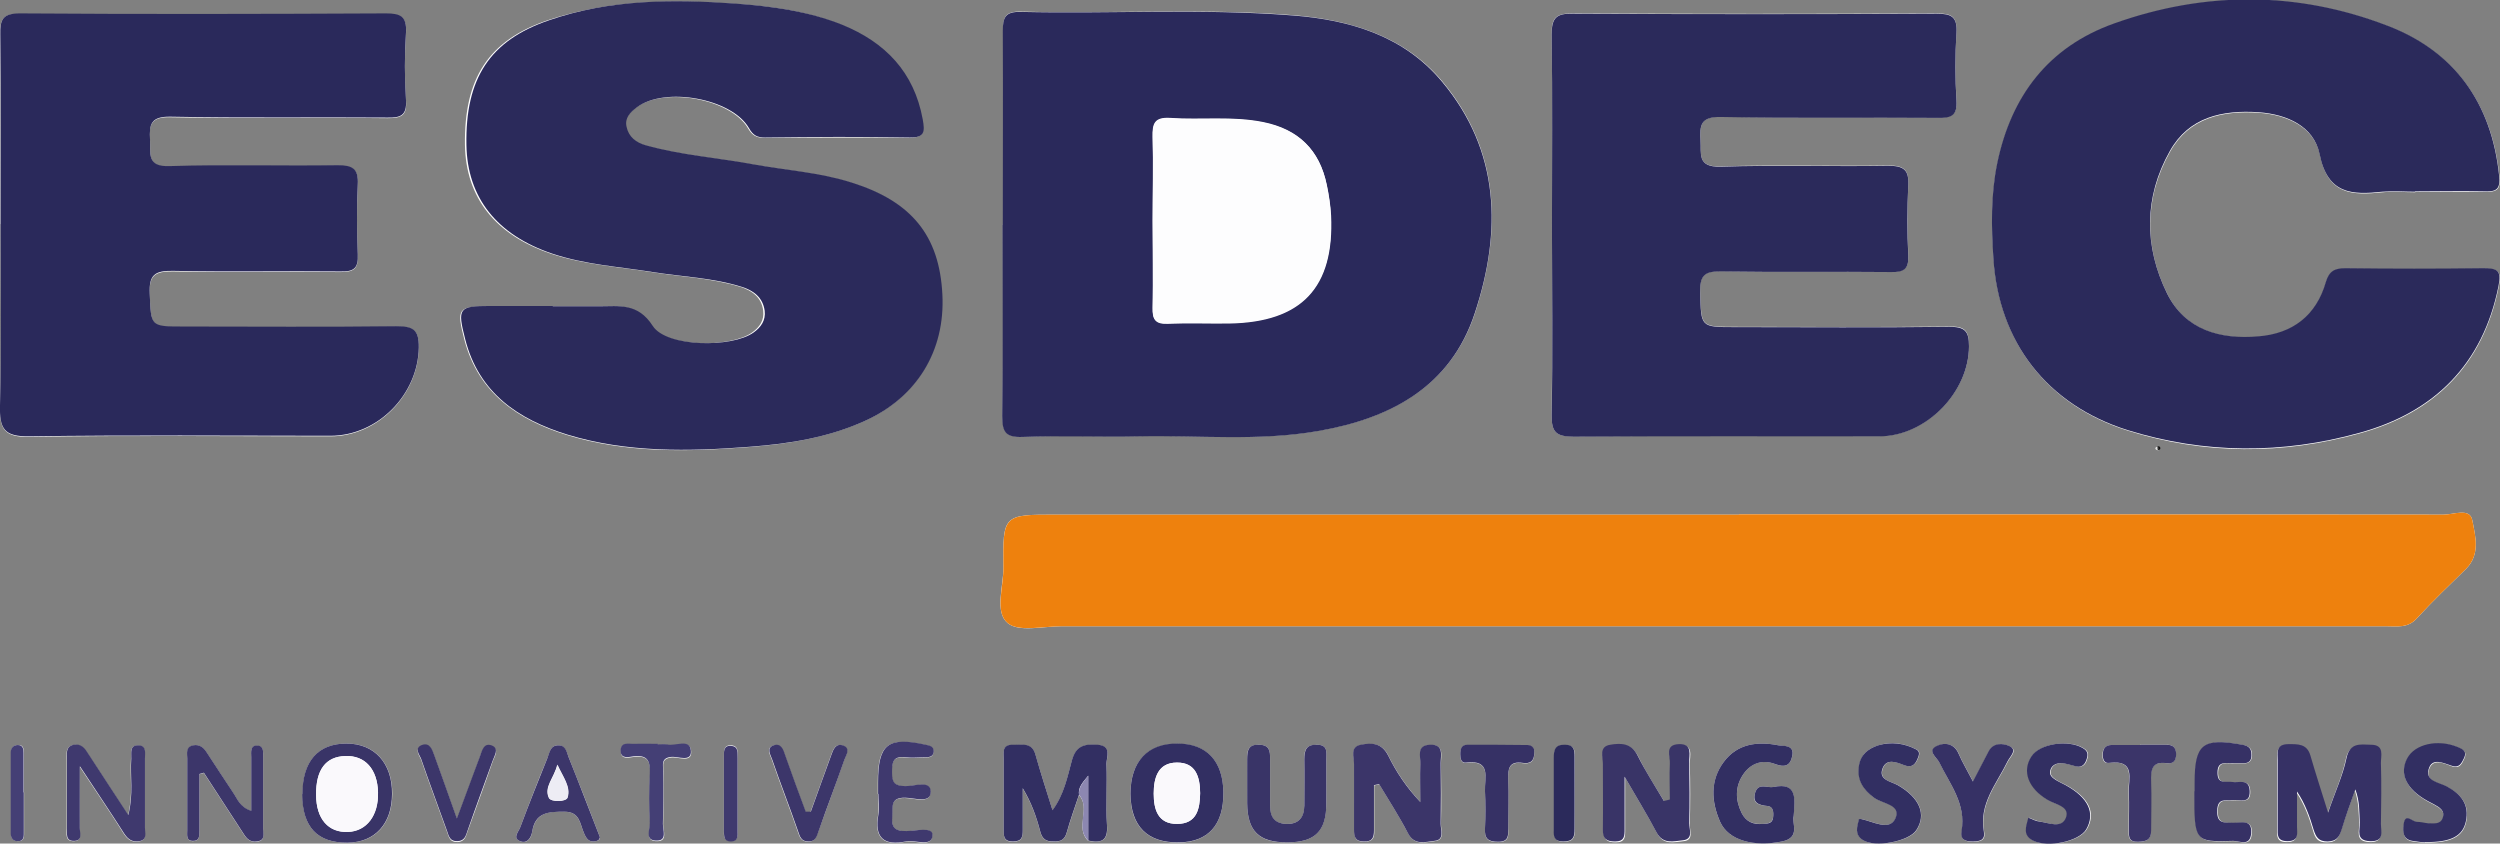
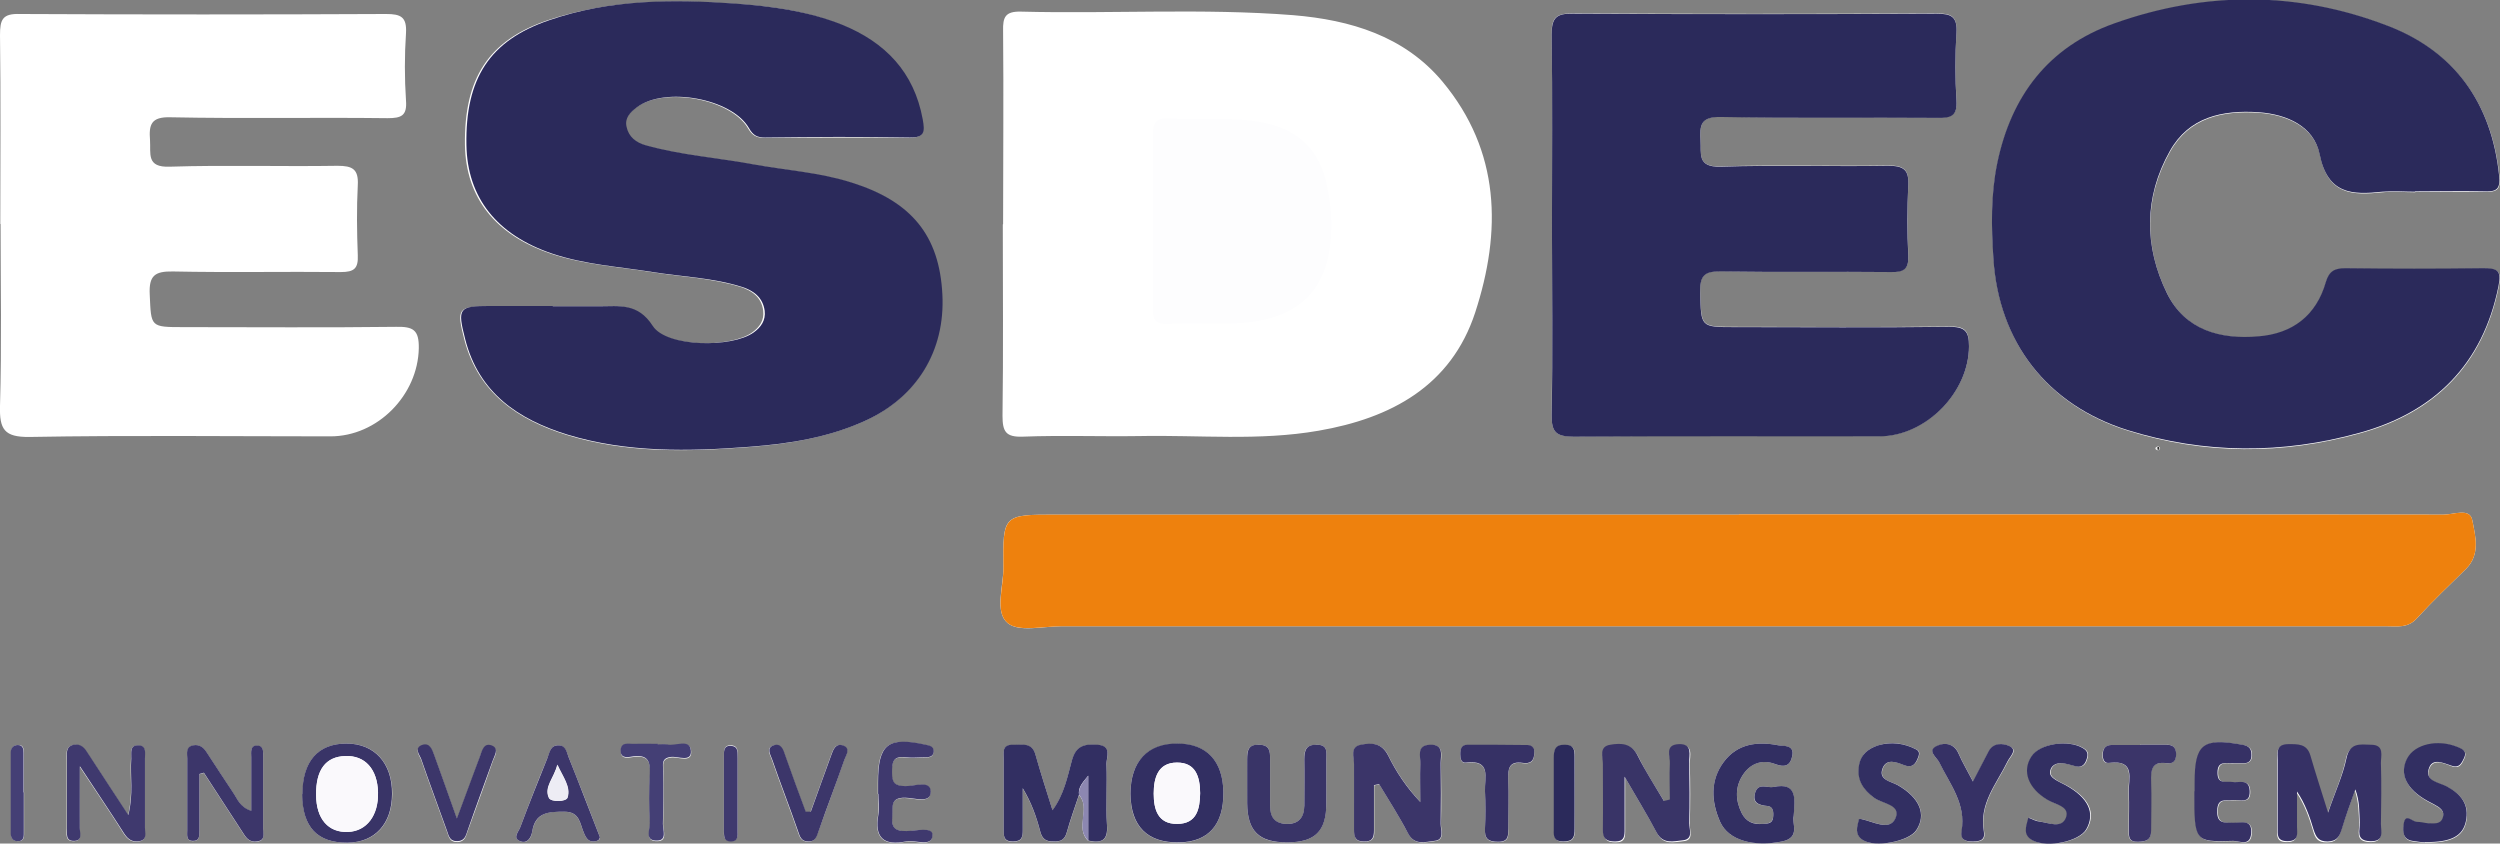
<svg xmlns="http://www.w3.org/2000/svg" id="Calque_1" data-name="Calque 1" viewBox="0 0 83.99 28.34">
  <rect x="0" y="0" width="83.99" height="28.34" fill="#808080" stroke="none" />
  <defs>
    <style>.cls-1{fill:#fefefe}.cls-1,.cls-10,.cls-12,.cls-13,.cls-14,.cls-15,.cls-17,.cls-18,.cls-20,.cls-3,.cls-5,.cls-8{stroke-width:0}.cls-3{fill:#393467}.cls-5{fill:#faf9fc}.cls-8{fill:#3c366a}.cls-10{fill:#363165}.cls-12{fill:#322f62}.cls-13{fill:#2b2a5b}.cls-14{fill:#3f396e}.cls-15{fill:#2a295b}.cls-17{fill:#443f75}.cls-18{fill:#3b3569}.cls-20{fill:#131313}</style>
  </defs>
  <path d="M72.57 14.87v1.11M72.5 15.13s.07-.03.07-.06-.03-.07-.07-.07-.07.03-.07.07" class="cls-1" />
  <path d="M72.44 15.06s.03.07.07.07" class="cls-1" />
-   <path d="M72.44 15.06s.03-.07.07-.07.07.03.07.07-.03.06-.07.06M72.5 15.13s-.07-.03-.07-.07" class="cls-20" />
  <path d="M72.46 15.03s-.01.05 0 .07c.02.02.05.02.07 0 .02-.02.02-.05 0-.07a.048.048 0 0 0-.07 0" class="cls-20" />
  <path d="M72.46 15.03V15.1v-.03s.01 0 .01.01.01.02.02.01c0 0-.02-.02 0-.03 0 0 0-.03-.02-.03h-.04c.02-.02.05-.01.07 0 .02.02.02.05 0 .07-.02.02-.05.02-.07 0a.048.048 0 0 1 0-.07" style="stroke-width:0;fill:#f5f5f5" />
  <path d="M72.47 15.03h.04c.02 0 .03.02.02.03-.02.01 0 .02 0 .03-.01 0-.02 0-.02-.01 0 0 0-.01-.01-.01v.03V15.03Zm.03.01h-.01v.01h.02-.01Z" style="stroke-width:0;fill:#171717" />
  <path d="M72.5 15.04h.01-.02v-.01h.01Z" style="stroke-width:0;fill:#d6d7d7" />
  <path d="M36.56 28.25c.43.08.68.01.63-.53-.05-.67 0-1.36-.02-2.03 0-.24.2-.62-.29-.66-.42-.03-.72 0-.87.53-.15.55-.26 1.14-.65 1.67-.2-.66-.4-1.26-.57-1.86-.12-.44-.46-.33-.76-.34-.38-.01-.31.27-.31.49v2.35c0 .22-.01.41.31.41.31 0 .33-.16.33-.39v-1.4c.29.48.46.96.59 1.46.07.26.2.32.44.33.24 0 .38-.06.45-.31.12-.42.27-.84.41-1.26.41.45-.15 1.1.31 1.54m21.87-10.96H35.47c-1.77 0-1.78 0-1.76 1.78 0 .64-.3 1.49.14 1.86.37.32 1.19.11 1.81.11h44.52c.35 0 .71.07 1.01-.26.53-.58 1.1-1.12 1.66-1.67.49-.49.31-1.11.21-1.63-.08-.43-.63-.19-.96-.19-7.89-.01-15.78-.01-23.67-.01Zm-39.88-7h-2.12c-1.05 0-1.1.07-.83 1.12.47 1.79 1.79 2.69 3.43 3.2 2.01.62 4.07.57 6.13.41 1.33-.1 2.64-.32 3.87-.87 1.74-.79 2.7-2.35 2.6-4.25-.1-1.98-1.03-3.13-3.06-3.76-1.08-.34-2.2-.41-3.3-.61-1.2-.22-2.43-.31-3.61-.64-.31-.09-.57-.28-.64-.62-.06-.3.13-.49.34-.65.93-.71 3.19-.31 3.77.69.14.24.28.32.54.32 1.62 0 3.24-.02 4.86 0 .53 0 .52-.21.44-.61-.29-1.59-1.26-2.59-2.71-3.18C27.11.37 25.9.21 24.67.13 22.55-.02 20.44 0 18.4.68c-2 .68-2.81 1.96-2.78 4.19.03 1.77 1.02 3.02 2.88 3.65 1.1.37 2.25.44 3.38.62 1 .16 2.03.2 3 .5.38.12.71.35.76.8.04.32-.12.55-.37.73-.72.52-2.93.51-3.39-.22-.5-.78-1.13-.65-1.8-.66h-1.57Zm15.14-2.75c0 2.14.02 4.28-.01 6.43 0 .53.11.72.68.7 1.3-.05 2.61 0 3.92-.02 2.01-.04 4.02.17 6.02-.18 2.43-.42 4.45-1.5 5.26-3.97.89-2.73.85-5.42-1.1-7.76C47.18 1.21 45.37.67 43.45.51 40.4.27 37.34.47 34.29.39c-.52-.01-.6.19-.59.64.02 2.17 0 4.34 0 6.5Zm47.45-1.09c.78 0 1.57-.01 2.35 0 .4 0 .53-.08.48-.53-.25-2.44-1.5-4.17-3.76-5.04-3.03-1.16-6.13-1.16-9.18-.07-2.19.78-3.45 2.42-3.92 4.69-.22 1.06-.2 2.13-.13 3.2.19 2.83 1.81 4.92 4.51 5.77 2.58.81 5.2.81 7.79.09 2.51-.69 4.14-2.3 4.67-4.93.11-.54-.05-.61-.52-.6-1.54.02-3.08.02-4.62 0-.37 0-.56.09-.66.46-.32 1.13-1.12 1.74-2.27 1.83-1.28.1-2.45-.21-3.06-1.43-.79-1.58-.79-3.24.09-4.8.64-1.14 1.76-1.38 2.98-1.3.96.07 1.86.48 2.05 1.41.27 1.35 1.08 1.37 2.11 1.26.36-.04.73 0 1.1 0ZM.02 7.52c0 2.04.04 4.08-.02 6.12-.02.78.14 1.05.99 1.04 3.37-.06 6.74-.02 10.11-.02 1.59 0 2.94-1.39 2.97-2.96.01-.62-.19-.73-.76-.72-2.38.03-4.75.01-7.13.01-1.14 0-1.1 0-1.15-1.1-.03-.63.17-.78.78-.77 1.88.04 3.76 0 5.64.02.45 0 .59-.12.57-.57-.03-.78-.04-1.57 0-2.35.03-.54-.18-.65-.68-.65-1.88.03-3.76-.03-5.64.03-.79.03-.63-.44-.66-.89-.04-.52.03-.79.69-.77 2.43.05 4.86 0 7.29.03.46 0 .66-.08.62-.59-.05-.75-.05-1.52 0-2.27.03-.54-.17-.64-.67-.64-4.1.02-8.2.02-12.3 0C.08.45 0 .66 0 1.18.03 3.3.01 5.41.01 7.53Zm52.12.06c0 2.12.02 4.23-.01 6.35-.01.6.16.74.74.73 3.42-.03 6.85-.01 10.27-.01 1.56 0 3.01-1.48 3.01-3.03 0-.52-.14-.66-.66-.65-2.4.03-4.81.01-7.21.01-1.16 0-1.12 0-1.16-1.17-.02-.55.13-.71.69-.7 1.91.04 3.82 0 5.72.02.44 0 .6-.1.58-.56-.03-.78-.04-1.57 0-2.35.03-.53-.16-.66-.67-.66-1.88.03-3.76-.03-5.64.03-.79.03-.64-.42-.67-.89-.03-.51.02-.79.68-.78 2.43.05 4.86 0 7.29.03.46 0 .66-.08.63-.59-.05-.75-.05-1.52 0-2.27.03-.54-.17-.64-.67-.64-4.08.02-8.15.02-12.23 0-.54 0-.71.14-.7.69.03 2.14.01 4.29.01 6.43ZM78.2 27.35c-.24-.77-.43-1.35-.6-1.94-.12-.41-.41-.38-.74-.38-.42 0-.35.29-.36.54v2.27c0 .24-.03.46.34.45.39 0 .31-.27.31-.49v-1.18c.28.42.43.85.56 1.29.07.24.15.4.47.39.3 0 .39-.15.47-.4.14-.45.31-.9.46-1.35.14.4.13.76.15 1.12.01.25-.15.6.34.62.5.02.37-.33.37-.58.01-.68.01-1.36 0-2.03 0-.25.14-.62-.34-.63-.36 0-.71-.08-.82.46-.12.57-.37 1.12-.63 1.86Zm-23.62-1.26c.45.78.79 1.33 1.09 1.9.22.42.58.3.89.27.36-.03.2-.37.21-.57.02-.68.02-1.36 0-2.04 0-.25.14-.64-.35-.62-.49.02-.28.41-.3.66-.03.4 0 .8 0 1.2-.07.02-.14.03-.2.05-.3-.5-.62-.99-.88-1.52-.21-.43-.56-.44-.92-.37-.39.07-.25.41-.25.64-.02.73 0 1.46 0 2.2 0 .31.11.41.41.41.32 0 .32-.18.32-.41v-1.78Zm-8.42.3c.06-.01.12-.03.18-.04.33.55.67 1.08.97 1.65.22.43.59.29.89.26.35-.03.21-.37.21-.57.02-.68.01-1.36 0-2.04 0-.26.12-.64-.36-.62-.47.02-.31.4-.32.65-.02.43 0 .85 0 1.28-.46-.5-.81-1.01-1.08-1.56-.21-.44-.56-.44-.92-.37-.39.07-.23.42-.23.65-.02.73 0 1.46 0 2.2 0 .23.02.4.33.4.3 0 .35-.14.34-.38v-1.51Zm14.1 1.04c.03-.59.14-1.15-.68-.99-.21.04-.5-.15-.61.18-.12.37.11.43.42.46.19.02.2.22.18.38-.03.21-.21.21-.35.22-.31.02-.56-.07-.71-.37-.21-.43-.22-.87.04-1.27.25-.4.66-.54 1.09-.37.32.12.5.06.57-.26.09-.4-.29-.33-.46-.37-.7-.14-1.38-.06-1.84.56-.46.63-.42 1.34-.12 2.01.28.63 1.15.85 2.08.66.63-.13.32-.6.39-.85Zm-19.16-.8c-.01-1.06-.56-1.64-1.54-1.64-1.01 0-1.59.61-1.58 1.69 0 1.08.57 1.64 1.63 1.63.98-.02 1.5-.6 1.49-1.67Zm3.46-.27v-.86c0-.22.06-.48-.32-.48-.37 0-.43.19-.42.49.01.52 0 1.04 0 1.56 0 .41-.2.63-.63.61-.4-.02-.53-.26-.52-.63v-1.56c0-.26-.02-.46-.36-.47-.38-.01-.42.2-.41.49.01.49 0 .99 0 1.48.01.94.4 1.32 1.34 1.31.94 0 1.31-.37 1.32-1.32zm29.18.23c0 1.7 0 1.71 1.31 1.67.21 0 .57.2.6-.25.04-.5-.34-.35-.59-.36-.29-.01-.56.05-.55-.41.01-.44.29-.32.53-.35.22-.03.58.14.56-.31-.02-.43-.36-.26-.59-.3-.21-.03-.48.09-.49-.3 0-.45.31-.31.54-.33h.31c.19 0 .28-.08.29-.27 0-.21-.07-.31-.31-.35-1.32-.24-1.6-.03-1.6 1.26v.31Zm-67.03-.58s.09-.03.14-.04l1.34 2.06c.1.16.22.27.44.25.3-.04.2-.26.21-.42v-2.42c0-.15.03-.36-.17-.38-.28-.03-.23.22-.23.39v1.8c-.39-.13-.46-.4-.6-.6-.3-.45-.6-.91-.9-1.37-.11-.17-.25-.28-.45-.23-.25.05-.19.27-.2.44v2.42c0 .14-.04.34.19.35.22 0 .22-.18.22-.33v-1.92Zm55.75 1.52c-.06.25-.15.51.13.69.41.27 1.56.05 1.8-.33.34-.53.11-1.09-.62-1.51-.23-.13-.65-.16-.52-.55.13-.37.48-.22.74-.12.22.08.34 0 .43-.19.05-.12.12-.27-.03-.34-.41-.21-.84-.28-1.28-.14-.34.1-.6.32-.65.7-.06.46.14.79.51 1.06.28.2.95.22.71.71-.2.41-.74.09-1.13.01h-.09Zm19.03.78c.85.01 1.25-.2 1.36-.68.13-.58-.15-.94-.64-1.19-.26-.13-.72-.18-.61-.57.12-.42.51-.22.79-.12.25.08.32-.09.4-.26.11-.23-.03-.3-.23-.38-.64-.26-1.42-.09-1.68.39-.27.52-.02 1.03.69 1.43.07.04.14.07.21.11.18.1.39.22.29.47-.08.21-.29.18-.47.17-.13 0-.26-.04-.39-.05-.16 0-.4-.33-.45.1-.03.24-.02.49.3.54.18.03.36.04.43.05Zm-13.33-.83c-.08.31-.19.58.16.76.51.25 1.55.03 1.79-.38.32-.54.08-1.06-.69-1.48-.11-.06-.24-.11-.34-.18-.11-.07-.22-.16-.18-.31.04-.18.2-.25.35-.25.18 0 .35.07.53.11.19.04.29-.07.34-.24.05-.15.06-.27-.13-.38-.49-.29-1.44-.15-1.72.28-.33.5-.1 1.08.55 1.47.25.15.74.2.61.58-.14.4-.58.19-.9.14-.12-.02-.23-.08-.37-.13ZM2.68 25.76c.58.88 1.04 1.55 1.48 2.25.13.2.28.3.51.26.28-.05.18-.28.19-.44v-2.34c0-.17.06-.42-.2-.44-.33-.02-.24.26-.26.45-.04.59.08 1.2-.1 1.89-.49-.75-.91-1.4-1.34-2.05-.12-.18-.25-.36-.49-.31-.29.06-.23.31-.23.51v2.27c0 .19-.07.47.26.45.28-.02.17-.28.17-.43.01-.61 0-1.22 0-2.06Zm7.48.92c0 1.11.5 1.64 1.53 1.63.92-.01 1.48-.63 1.49-1.64 0-1.03-.59-1.69-1.53-1.69-.96 0-1.49.6-1.48 1.7Zm56.13-.42c-.18-.35-.35-.63-.48-.93-.15-.36-.47-.38-.71-.27-.38.17-.02.4.06.56.36.74.9 1.41.75 2.31-.05.28.12.35.37.35.24 0 .44-.04.38-.33-.17-.94.43-1.62.8-2.37.08-.16.35-.38.05-.51-.2-.09-.53-.12-.69.18-.17.32-.33.64-.53 1.02Zm-14.75-1.07s-.06-.14-.21-.15c-.68-.01-1.35-.01-2.03-.01-.21 0-.24.16-.24.32 0 .14.03.3.19.28.87-.11.62.52.64.96.02.41.02.83 0 1.25-.02.34.1.45.44.45.37 0 .35-.21.34-.45 0-.55.01-1.09 0-1.64-.01-.36.02-.63.49-.56.23.03.42-.02.38-.45m20.37-.16h-.94c-.18 0-.3.07-.33.25-.02.16 0 .38.2.35.92-.12.65.54.67 1 .02.42 0 .83 0 1.25 0 .22-.01.41.31.4.27 0 .45-.05.44-.38-.02-.55 0-1.09 0-1.64-.01-.38.01-.69.52-.62.22.03.33-.07.32-.31 0-.24-.12-.32-.34-.31h-.86Zm-51.75 3.11c-.37-.97-.71-1.84-1.06-2.71-.06-.15-.1-.38-.33-.39-.29-.01-.3.26-.38.43-.32.77-.62 1.54-.91 2.32-.05.14-.26.34-.03.46.25.13.4-.09.43-.31.11-.65.55-.68 1.08-.67.53 0 .52.42.66.72.08.19.17.32.4.27.15-.03.14-.12.13-.13Zm9.34-1.46c0 .23.03.48 0 .7-.14.77.19 1.05.92.9.32-.07.87.22.9-.21.02-.3-.57-.15-.88-.14-.39 0-.5-.14-.47-.5.03-.29-.1-.63.43-.62.3 0 .86.21.86-.2 0-.41-.56-.18-.86-.19-.34-.01-.45-.12-.44-.45 0-.32.01-.57.44-.52.23.03.47 0 .7 0 .14 0 .27-.03.26-.21 0-.16-.14-.18-.27-.21-1.28-.28-1.6-.02-1.6 1.26v.39Zm-2.26.6h-.18c-.23-.62-.46-1.24-.68-1.87-.07-.21-.14-.44-.4-.36-.26.08-.1.32-.05.47.28.81.59 1.6.87 2.41.06.18.11.34.34.35.24 0 .28-.16.35-.34.29-.8.59-1.6.87-2.41.05-.15.22-.37-.03-.47-.27-.11-.35.14-.42.34-.23.63-.45 1.25-.68 1.88Zm-11.89.25c-.3-.83-.52-1.48-.76-2.13-.07-.19-.15-.45-.42-.34-.27.1-.07.33-.02.47.28.81.58 1.61.87 2.42.06.18.1.35.35.34.24-.01.28-.18.34-.36.28-.78.57-1.56.84-2.34.06-.18.25-.42-.04-.52-.26-.09-.32.18-.39.38-.23.65-.48 1.29-.78 2.1Zm36.86-.97v1.33c0 .23.02.39.32.39.33 0 .38-.14.38-.42-.01-.81 0-1.61 0-2.42 0-.23-.02-.4-.32-.41-.33-.01-.39.17-.38.44.01.36 0 .73 0 1.09m-30.1-1.55c-.26 0-.52-.01-.78 0-.19 0-.48-.09-.47.24 0 .28.27.2.43.18.47-.06.57.15.55.58-.03.55-.03 1.1 0 1.65.01.21-.19.61.24.6.36 0 .2-.36.2-.56.02-.6 0-1.2.01-1.8 0-.19-.08-.41.26-.45.24-.03.71.2.67-.22-.04-.41-.52-.12-.8-.2-.1-.03-.21 0-.31 0ZM.8 26.62V25.3c0-.13-.01-.28-.19-.27-.15 0-.24.1-.24.25V28c0 .15.06.25.22.26.24.01.22-.17.22-.32v-1.32Zm23.98.02v-1.17c0-.17.05-.41-.21-.43-.27-.02-.25.21-.25.38v2.49c0 .15-.02.33.21.34.29.02.25-.2.25-.38v-1.25Z" style="stroke-width:0;fill:#fff" />
  <path d="M58.43 17.28c7.89 0 15.78 0 23.67.01.33 0 .88-.24.96.19.1.52.28 1.14-.21 1.63-.56.55-1.13 1.09-1.66 1.67-.3.33-.66.26-1.01.26H35.66c-.62 0-1.45.2-1.81-.11-.44-.37-.13-1.22-.14-1.86-.02-1.78 0-1.78 1.76-1.78h22.96Z" style="stroke-width:0;fill:#ee810d" />
  <path d="M18.56 10.29h1.57c.67 0 1.3-.12 1.8.66.46.72 2.67.74 3.39.22.25-.18.41-.41.37-.73-.06-.45-.38-.68-.76-.8-.98-.31-2-.34-3-.5-1.13-.18-2.28-.25-3.38-.62-1.86-.63-2.85-1.88-2.88-3.65-.04-2.23.78-3.51 2.78-4.19 2.02-.7 4.13-.71 6.25-.56 1.22.09 2.44.25 3.59.71 1.45.59 2.42 1.59 2.71 3.18.07.4.08.62-.44.61-1.62-.03-3.24-.02-4.86 0-.26 0-.4-.07-.54-.32-.58-1-2.84-1.4-3.77-.69-.21.16-.41.35-.34.65.07.34.32.53.64.62 1.18.33 2.41.42 3.61.64 1.1.2 2.23.27 3.3.61 2.02.63 2.96 1.78 3.06 3.76.1 1.9-.86 3.46-2.6 4.25-1.23.56-2.54.77-3.87.87-2.06.16-4.13.2-6.13-.41-1.65-.51-2.97-1.4-3.43-3.2-.27-1.05-.22-1.12.83-1.12h2.12Z" class="cls-13" />
-   <path d="M33.69 7.54c0-2.17.01-4.34 0-6.5 0-.45.08-.65.59-.64 3.05.07 6.11-.12 9.16.12 1.92.15 3.73.69 5.01 2.23 1.95 2.33 2 5.03 1.1 7.76-.81 2.48-2.83 3.55-5.26 3.97-2 .35-4.01.14-6.02.18-1.31.03-2.61-.03-3.92.02-.57.02-.68-.17-.68-.7.03-2.14.01-4.28.01-6.43Zm5.03-.11c0 .97.02 1.93 0 2.9-.01.4.09.55.52.53.68-.04 1.36 0 2.04-.01 2.44-.04 3.54-1.2 3.43-3.63-.02-.34-.07-.67-.14-1.01-.24-1.18-.95-1.87-2.13-2.11-1.04-.21-2.09-.07-3.13-.14-.52-.03-.6.18-.59.63.03.94 0 1.88 0 2.82Z" class="cls-15" />
  <path d="M81.14 6.44c-.37 0-.73-.03-1.1 0-1.02.11-1.84.09-2.11-1.26-.19-.93-1.08-1.34-2.05-1.41-1.22-.08-2.34.16-2.98 1.3-.88 1.56-.87 3.22-.09 4.8.61 1.22 1.78 1.54 3.06 1.43 1.15-.09 1.95-.7 2.27-1.83.11-.37.3-.46.66-.46 1.54.02 3.08.02 4.62 0 .47 0 .63.06.52.6-.53 2.63-2.16 4.24-4.67 4.93-2.59.72-5.21.71-7.79-.09-2.7-.85-4.33-2.94-4.51-5.77-.07-1.07-.09-2.13.13-3.2.47-2.27 1.73-3.91 3.92-4.69C74.07-.3 77.18-.3 80.2.86c2.26.86 3.51 2.6 3.76 5.04.05.46-.09.54-.48.53-.78-.02-1.57 0-2.35 0Z" class="cls-13" />
-   <path d="M.02 7.52c0-2.12.02-4.23-.01-6.35C0 .66.08.45.67.45c4.1.03 8.2.02 12.3 0 .49 0 .7.1.67.64-.05.75-.05 1.52 0 2.27.03.51-.17.6-.62.59-2.43-.02-4.86.02-7.29-.03-.66-.01-.72.25-.69.77.03.46-.13.92.66.89 1.88-.06 3.76 0 5.64-.03.5 0 .71.11.68.65-.04.78-.03 1.57 0 2.35.02.45-.12.58-.57.57-1.88-.02-3.76.02-5.64-.02-.61-.01-.81.13-.78.77.05 1.1.01 1.1 1.15 1.1 2.38 0 4.75.02 7.13-.01.56 0 .77.1.76.72-.03 1.58-1.38 2.96-2.97 2.96-3.37 0-6.74-.03-10.11.02-.85.01-1.01-.25-.99-1.04.05-2.04.02-4.07.02-6.11Z" class="cls-15" />
  <path d="M52.14 7.58c0-2.14.02-4.29-.01-6.43 0-.55.16-.7.7-.69 4.08.02 8.15.02 12.23 0 .5 0 .7.1.67.64-.05.75-.05 1.52 0 2.27.03.52-.17.6-.63.59-2.43-.02-4.86.02-7.29-.03-.67-.01-.71.27-.68.78.03.46-.12.91.67.89 1.88-.06 3.76 0 5.64-.03.51 0 .7.13.67.66-.04.78-.04 1.57 0 2.35.02.46-.14.57-.58.56-1.91-.02-3.82.01-5.72-.02-.56-.01-.7.15-.69.7.03 1.17 0 1.17 1.16 1.17 2.4 0 4.81.02 7.21-.01.52 0 .66.14.66.65 0 1.55-1.45 3.03-3.01 3.03-3.42 0-6.85-.01-10.27.01-.58 0-.75-.14-.74-.73.04-2.12.01-4.23.01-6.35Z" class="cls-13" />
  <path d="M78.2 27.34c.25-.74.51-1.28.63-1.86.11-.54.46-.47.82-.46.48 0 .33.38.34.63.02.68.01 1.35 0 2.03 0 .26.13.6-.37.58-.49-.02-.33-.37-.34-.62-.02-.36 0-.72-.15-1.12-.16.45-.32.89-.46 1.35-.08.25-.17.39-.47.4-.31 0-.39-.15-.47-.39-.13-.44-.28-.87-.56-1.29v1.18c0 .22.08.48-.31.49-.37 0-.34-.21-.34-.45v-2.27c0-.25-.07-.54.36-.54.32 0 .62-.02.74.38.17.59.36 1.17.6 1.94Z" class="cls-10" />
  <path d="M36.25 26.7c-.14.42-.29.83-.41 1.26-.07.25-.2.32-.45.31-.24 0-.37-.07-.44-.33-.13-.5-.3-.98-.59-1.46v1.4c0 .23-.02.39-.33.39-.32 0-.31-.19-.31-.41v-2.35c0-.22-.07-.5.31-.49.3.01.64-.1.76.34.17.6.36 1.19.57 1.86.39-.53.5-1.12.65-1.67.14-.52.45-.56.87-.53.49.04.29.42.29.66.03.68-.03 1.36.02 2.03.04.55-.2.62-.63.53v-2.18c-.23.27-.34.42-.31.64" class="cls-12" />
  <path d="M54.58 26.08v1.78c0 .22 0 .41-.32.41-.3 0-.42-.1-.41-.41.01-.73 0-1.46 0-2.2 0-.23-.14-.58.25-.64.36-.06.71-.06.92.37.26.52.58 1.01.88 1.52.07-.02.14-.03.2-.05 0-.4-.02-.8 0-1.2.02-.24-.19-.64.3-.66.48-.02.34.37.35.62.01.68.02 1.36 0 2.04 0 .2.15.53-.21.57-.31.03-.67.15-.89-.27-.3-.57-.64-1.12-1.09-1.9Z" class="cls-3" />
  <path d="M46.16 26.38v1.51c0 .25-.05.39-.34.38-.3 0-.33-.17-.33-.4v-2.2c0-.23-.15-.58.23-.65.36-.07.7-.07.92.37.27.55.61 1.06 1.08 1.56 0-.43-.02-.86 0-1.28.01-.25-.15-.63.32-.65.48-.02.36.35.36.62.01.68.01 1.36 0 2.04 0 .21.14.54-.21.57-.3.03-.67.17-.89-.26-.29-.56-.64-1.1-.97-1.65-.06.01-.12.03-.18.04Z" class="cls-18" />
  <path d="M60.26 27.42c-.07.24.24.72-.39.85-.94.19-1.8-.03-2.08-.66-.3-.68-.34-1.39.12-2.01.46-.62 1.14-.7 1.84-.56.17.03.55-.03.46.37-.07.32-.25.38-.57.26-.44-.17-.84-.02-1.09.37-.26.4-.25.84-.04 1.27.15.3.4.4.71.37.15-.01.33 0 .35-.22.02-.16.01-.36-.18-.38-.3-.03-.53-.1-.42-.46.11-.33.4-.14.61-.18.82-.17.72.4.68.99ZM41.1 26.63c.01 1.08-.51 1.66-1.49 1.67-1.06.02-1.62-.54-1.63-1.63 0-1.08.57-1.7 1.58-1.69.98 0 1.53.59 1.54 1.64Zm-.78.02c0-.54-.14-1.04-.78-1.03-.64 0-.78.52-.78 1.04s.13 1.03.79 1.02c.66 0 .76-.51.77-1.03" class="cls-12" />
  <path d="M44.56 26.36v.62c0 .95-.38 1.32-1.32 1.32-.94 0-1.33-.37-1.34-1.31v-1.48c0-.3.04-.51.41-.49.34.01.36.21.36.47v1.56c0 .37.12.6.52.63.43.02.62-.2.63-.61 0-.52.01-1.04 0-1.56 0-.3.06-.5.42-.49.38 0 .32.26.32.48z" class="cls-3" />
  <path d="M73.73 26.59v-.31c0-1.29.28-1.5 1.6-1.26.24.04.31.14.31.35 0 .19-.09.28-.29.27h-.31c-.23.02-.55-.11-.54.33 0 .39.28.27.49.3.23.04.57-.13.59.3.02.46-.33.28-.56.31-.24.03-.52-.09-.53.35-.02.47.26.4.55.41.25.01.63-.14.59.36-.04.45-.39.25-.6.25-1.31.04-1.31.03-1.31-1.67Z" class="cls-10" />
  <path d="M6.7 26v1.92c0 .16 0 .34-.22.33-.23 0-.19-.2-.19-.35v-2.42c0-.17-.06-.39.2-.44.2-.04.34.06.45.23.3.46.6.92.9 1.37.14.2.21.47.6.6v-1.8c0-.17-.05-.42.23-.39.2.02.17.23.17.38v2.42c0 .16.09.38-.21.42-.22.03-.34-.09-.44-.25l-1.34-2.06c-.05.01-.09.03-.14.04Z" class="cls-8" />
  <path d="M62.45 27.52s.06-.01.09 0c.39.08.93.4 1.13-.01.23-.48-.43-.5-.71-.71-.37-.27-.58-.6-.51-1.06.05-.38.31-.59.65-.7.44-.13.88-.07 1.28.14.15.08.08.22.03.34-.09.2-.21.27-.43.19-.26-.1-.61-.25-.74.12-.13.38.29.42.52.55.73.42.97.98.62 1.51-.25.38-1.39.6-1.8.33-.28-.18-.19-.44-.13-.69ZM81.48 28.3c-.07 0-.25-.02-.43-.05-.32-.05-.33-.3-.3-.54.05-.43.29-.1.45-.1.13 0 .26.04.39.05.18 0 .39.04.47-.17.1-.26-.11-.37-.29-.47-.07-.04-.14-.07-.21-.11-.72-.4-.96-.91-.69-1.43.26-.49 1.03-.65 1.68-.39.2.08.34.15.23.38-.08.16-.15.34-.4.26-.29-.09-.68-.3-.79.12-.11.39.36.44.61.57.49.26.77.62.64 1.19-.11.48-.5.69-1.36.68ZM68.14 27.47c.14.05.25.12.37.13.32.04.76.25.9-.14.13-.37-.36-.43-.61-.58-.66-.39-.88-.97-.55-1.47.28-.43 1.23-.57 1.72-.28.19.11.18.23.13.38-.05.16-.15.28-.34.24-.18-.04-.35-.11-.53-.11-.15 0-.31.07-.35.25-.04.15.07.24.18.31.11.07.23.12.34.18.76.42 1 .94.69 1.48-.24.41-1.29.63-1.79.38-.35-.18-.24-.45-.16-.76Z" class="cls-12" />
  <path d="M2.68 25.76v2.06c0 .15.11.41-.17.43-.33.02-.25-.26-.26-.45v-2.27c0-.2-.06-.45.23-.51.25-.05.38.13.49.31.43.65.85 1.31 1.34 2.05.18-.69.06-1.3.1-1.89.01-.19-.07-.47.26-.45.26.02.2.27.2.44v2.34c0 .16.09.39-.19.44-.23.04-.38-.06-.51-.26-.44-.69-.9-1.37-1.48-2.25Z" class="cls-14" />
  <path d="M10.16 26.68c0-1.1.52-1.7 1.48-1.7.94 0 1.54.66 1.53 1.69 0 1-.57 1.63-1.49 1.64-1.02.01-1.52-.52-1.53-1.63Zm.46.03c0 .8.41 1.26 1.07 1.24.63-.02 1.03-.55 1.01-1.33-.02-.78-.43-1.25-1.1-1.22-.66.02-.99.47-.98 1.31" class="cls-3" />
  <path d="M66.28 26.26c.2-.38.36-.7.53-1.02.16-.3.48-.27.69-.18.29.13.03.35-.05.51-.37.76-.97 1.43-.8 2.37.05.29-.14.33-.38.33-.25 0-.42-.06-.37-.35.16-.91-.39-1.57-.75-2.31-.08-.16-.44-.4-.06-.56.24-.11.56-.08.71.27.13.3.3.58.48.93ZM51.54 25.18c.04.43-.16.48-.38.45-.47-.07-.5.2-.49.56.02.55 0 1.09 0 1.64 0 .24.02.45-.34.45-.34 0-.46-.11-.44-.45.02-.41.02-.83 0-1.25-.02-.44.23-1.07-.64-.96-.16.02-.19-.14-.19-.28 0-.17.03-.32.24-.32.68 0 1.35 0 2.03.01.15 0 .21.13.21.15" class="cls-10" />
  <path d="M71.91 25.02h.86c.22 0 .33.07.34.31 0 .24-.1.34-.32.31-.51-.07-.53.24-.52.62.02.55 0 1.09 0 1.64 0 .33-.17.37-.44.38-.32.01-.31-.18-.31-.4 0-.42.02-.83 0-1.25-.02-.46.25-1.12-.67-1-.19.02-.22-.19-.2-.35.02-.19.15-.26.33-.25h.94Z" class="cls-18" />
  <path d="M20.15 28.13s.01.1-.13.13c-.23.05-.32-.08-.4-.27-.14-.31-.13-.72-.66-.72-.54 0-.98.02-1.08.67-.04.22-.18.43-.43.31-.23-.11-.02-.32.03-.46.29-.78.6-1.55.91-2.32.07-.17.09-.44.38-.43.24 0 .27.23.33.39.35.87.68 1.74 1.06 2.71Zm-1.43-2.44c-.1.44-.46.75-.28 1.12.07.14.57.13.62-.01.12-.37-.15-.69-.34-1.11" class="cls-8" />
  <path d="M29.5 26.67v-.39c0-1.28.33-1.54 1.6-1.26.14.03.26.05.27.21 0 .17-.12.21-.26.21-.23 0-.47.03-.7 0-.43-.05-.44.2-.44.52 0 .34.09.44.44.45.3.01.86-.22.86.19 0 .41-.56.2-.86.2-.53-.01-.4.33-.43.62-.04.36.07.51.47.5.31 0 .9-.16.88.14-.02.42-.58.14-.9.21-.74.15-1.06-.13-.92-.9.04-.23 0-.47 0-.7Z" class="cls-14" />
  <path d="M27.24 27.27c.23-.63.45-1.26.68-1.88.07-.2.15-.44.42-.34.25.1.08.33.03.47-.28.81-.59 1.6-.87 2.41-.06.18-.11.35-.35.34-.23 0-.28-.17-.34-.35-.28-.81-.59-1.6-.87-2.41-.05-.15-.21-.38.05-.47.26-.09.33.15.4.36.22.63.45 1.25.68 1.87h.18ZM15.34 27.52c.3-.81.54-1.46.78-2.1.07-.2.13-.47.39-.38.28.1.1.34.04.52-.28.78-.57 1.56-.84 2.34-.06.18-.1.35-.34.36-.25.01-.29-.16-.35-.34-.29-.81-.59-1.61-.87-2.42-.05-.14-.25-.36.02-.47.27-.1.35.15.42.34.24.65.46 1.3.76 2.13Z" class="cls-8" />
  <path d="M52.2 26.55v-1.09c0-.27.04-.45.38-.44.3 0 .32.18.32.41v2.42c0 .28-.05.42-.38.42-.31 0-.33-.16-.32-.39z" class="cls-13" />
  <path d="M22.1 25.01c.1 0 .21-.02.31 0 .28.07.76-.21.8.2.04.42-.43.19-.67.22-.34.04-.26.27-.26.45 0 .6.01 1.2-.01 1.8 0 .2.15.56-.2.56-.43.01-.23-.38-.24-.6-.03-.55-.03-1.1 0-1.65.02-.42-.07-.64-.55-.58-.15.02-.42.1-.43-.18 0-.33.28-.23.47-.24.26-.01.52 0 .78 0ZM.8 26.62v1.32c0 .15.02.33-.22.32-.15 0-.22-.12-.22-.26v-2.72c0-.15.09-.25.24-.25.18 0 .19.15.19.27v1.32Z" class="cls-17" />
  <path d="M24.78 26.64v1.25c0 .18.04.39-.25.38-.22-.01-.2-.19-.21-.34v-2.49c0-.18-.02-.41.25-.38.26.02.2.26.21.43v1.17Z" class="cls-14" />
  <path d="M36.25 26.7c-.02-.22.09-.37.31-.64v2.18c-.46-.44.09-1.09-.31-1.54" style="stroke-width:0;fill:#8c87b1" />
  <path d="M38.73 7.43c0-.94.02-1.88 0-2.82-.01-.45.07-.67.59-.63 1.04.07 2.09-.07 3.13.14 1.18.24 1.89.93 2.13 2.11.07.33.12.67.14 1.01.11 2.43-.99 3.59-3.43 3.63-.68.01-1.36-.02-2.04.01-.43.02-.53-.13-.52-.53.03-.97 0-1.93 0-2.9Z" style="stroke-width:0;fill:#fdfdfe" />
  <path d="M40.32 26.65c-.01.52-.1 1.02-.77 1.03-.66 0-.79-.5-.79-1.02s.14-1.04.78-1.04.77.49.78 1.03M10.62 26.71c-.01-.85.32-1.29.98-1.31.66-.02 1.08.44 1.1 1.22.02.77-.38 1.3-1.01 1.33-.66.03-1.06-.43-1.07-1.24" class="cls-5" />
  <path d="M18.73 25.69c.19.42.46.75.34 1.11-.05.14-.55.15-.62.01-.18-.37.18-.68.28-1.12" style="stroke-width:0;fill:#edecf4" />
</svg>